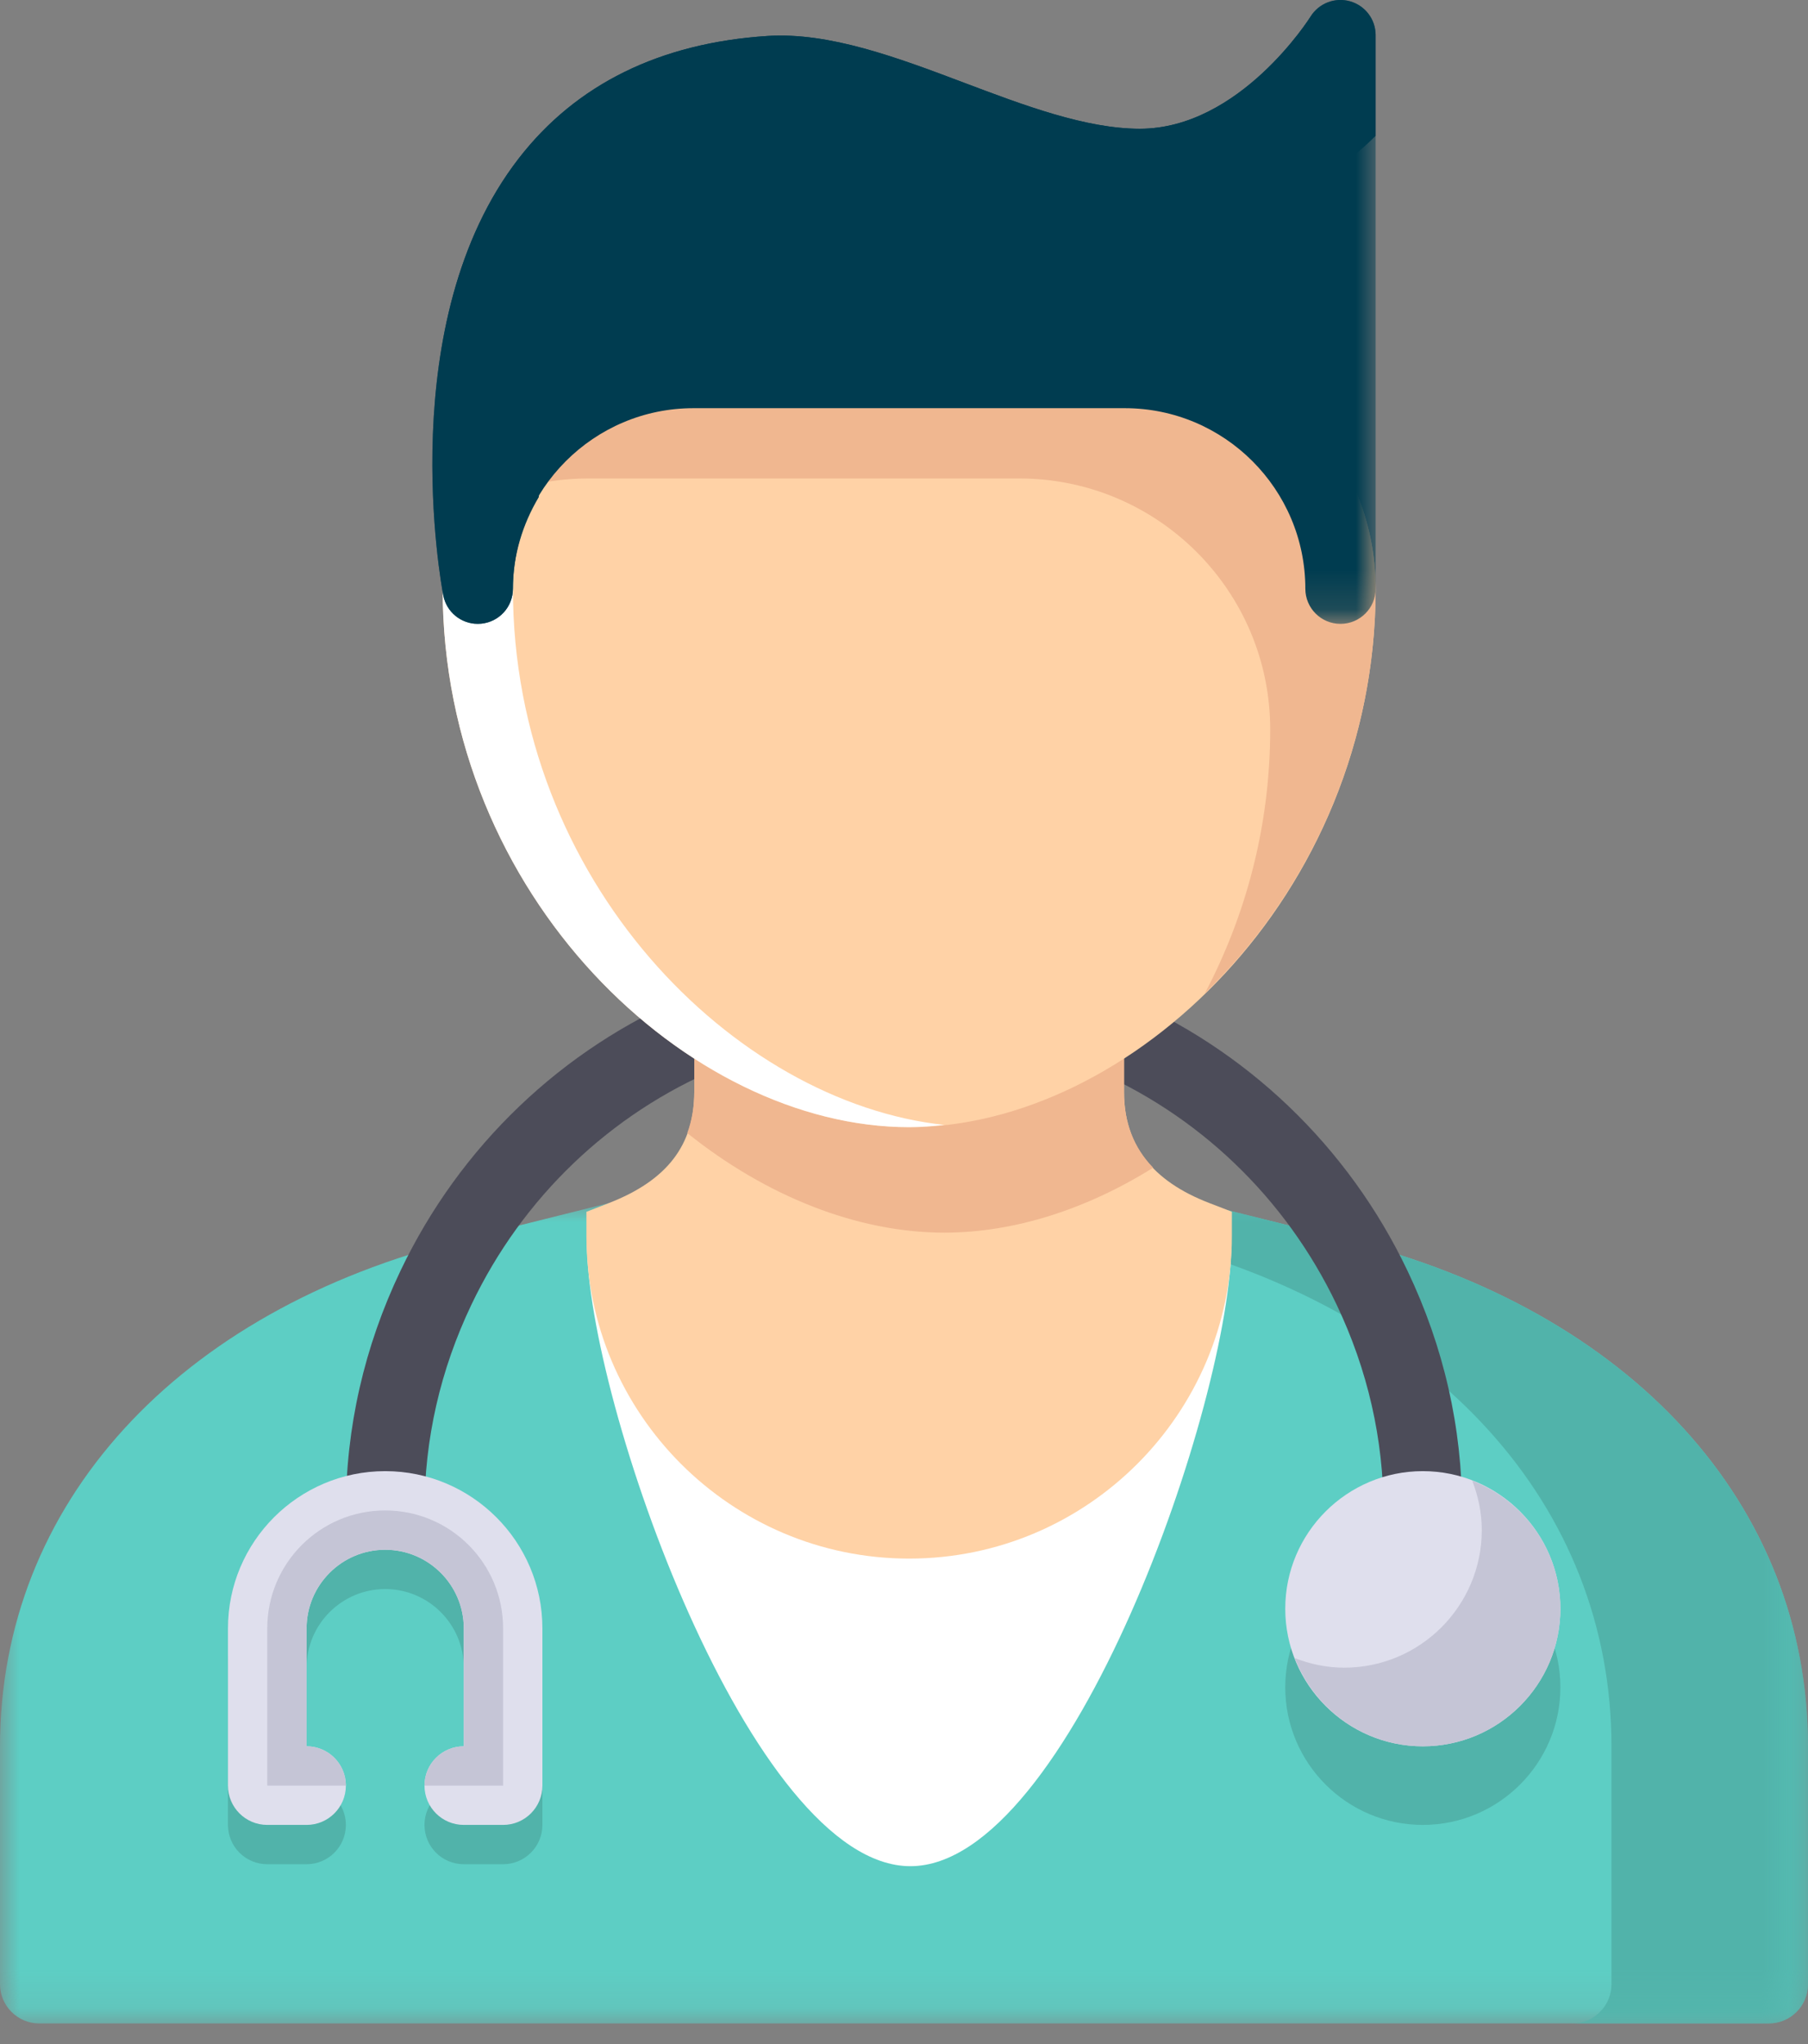
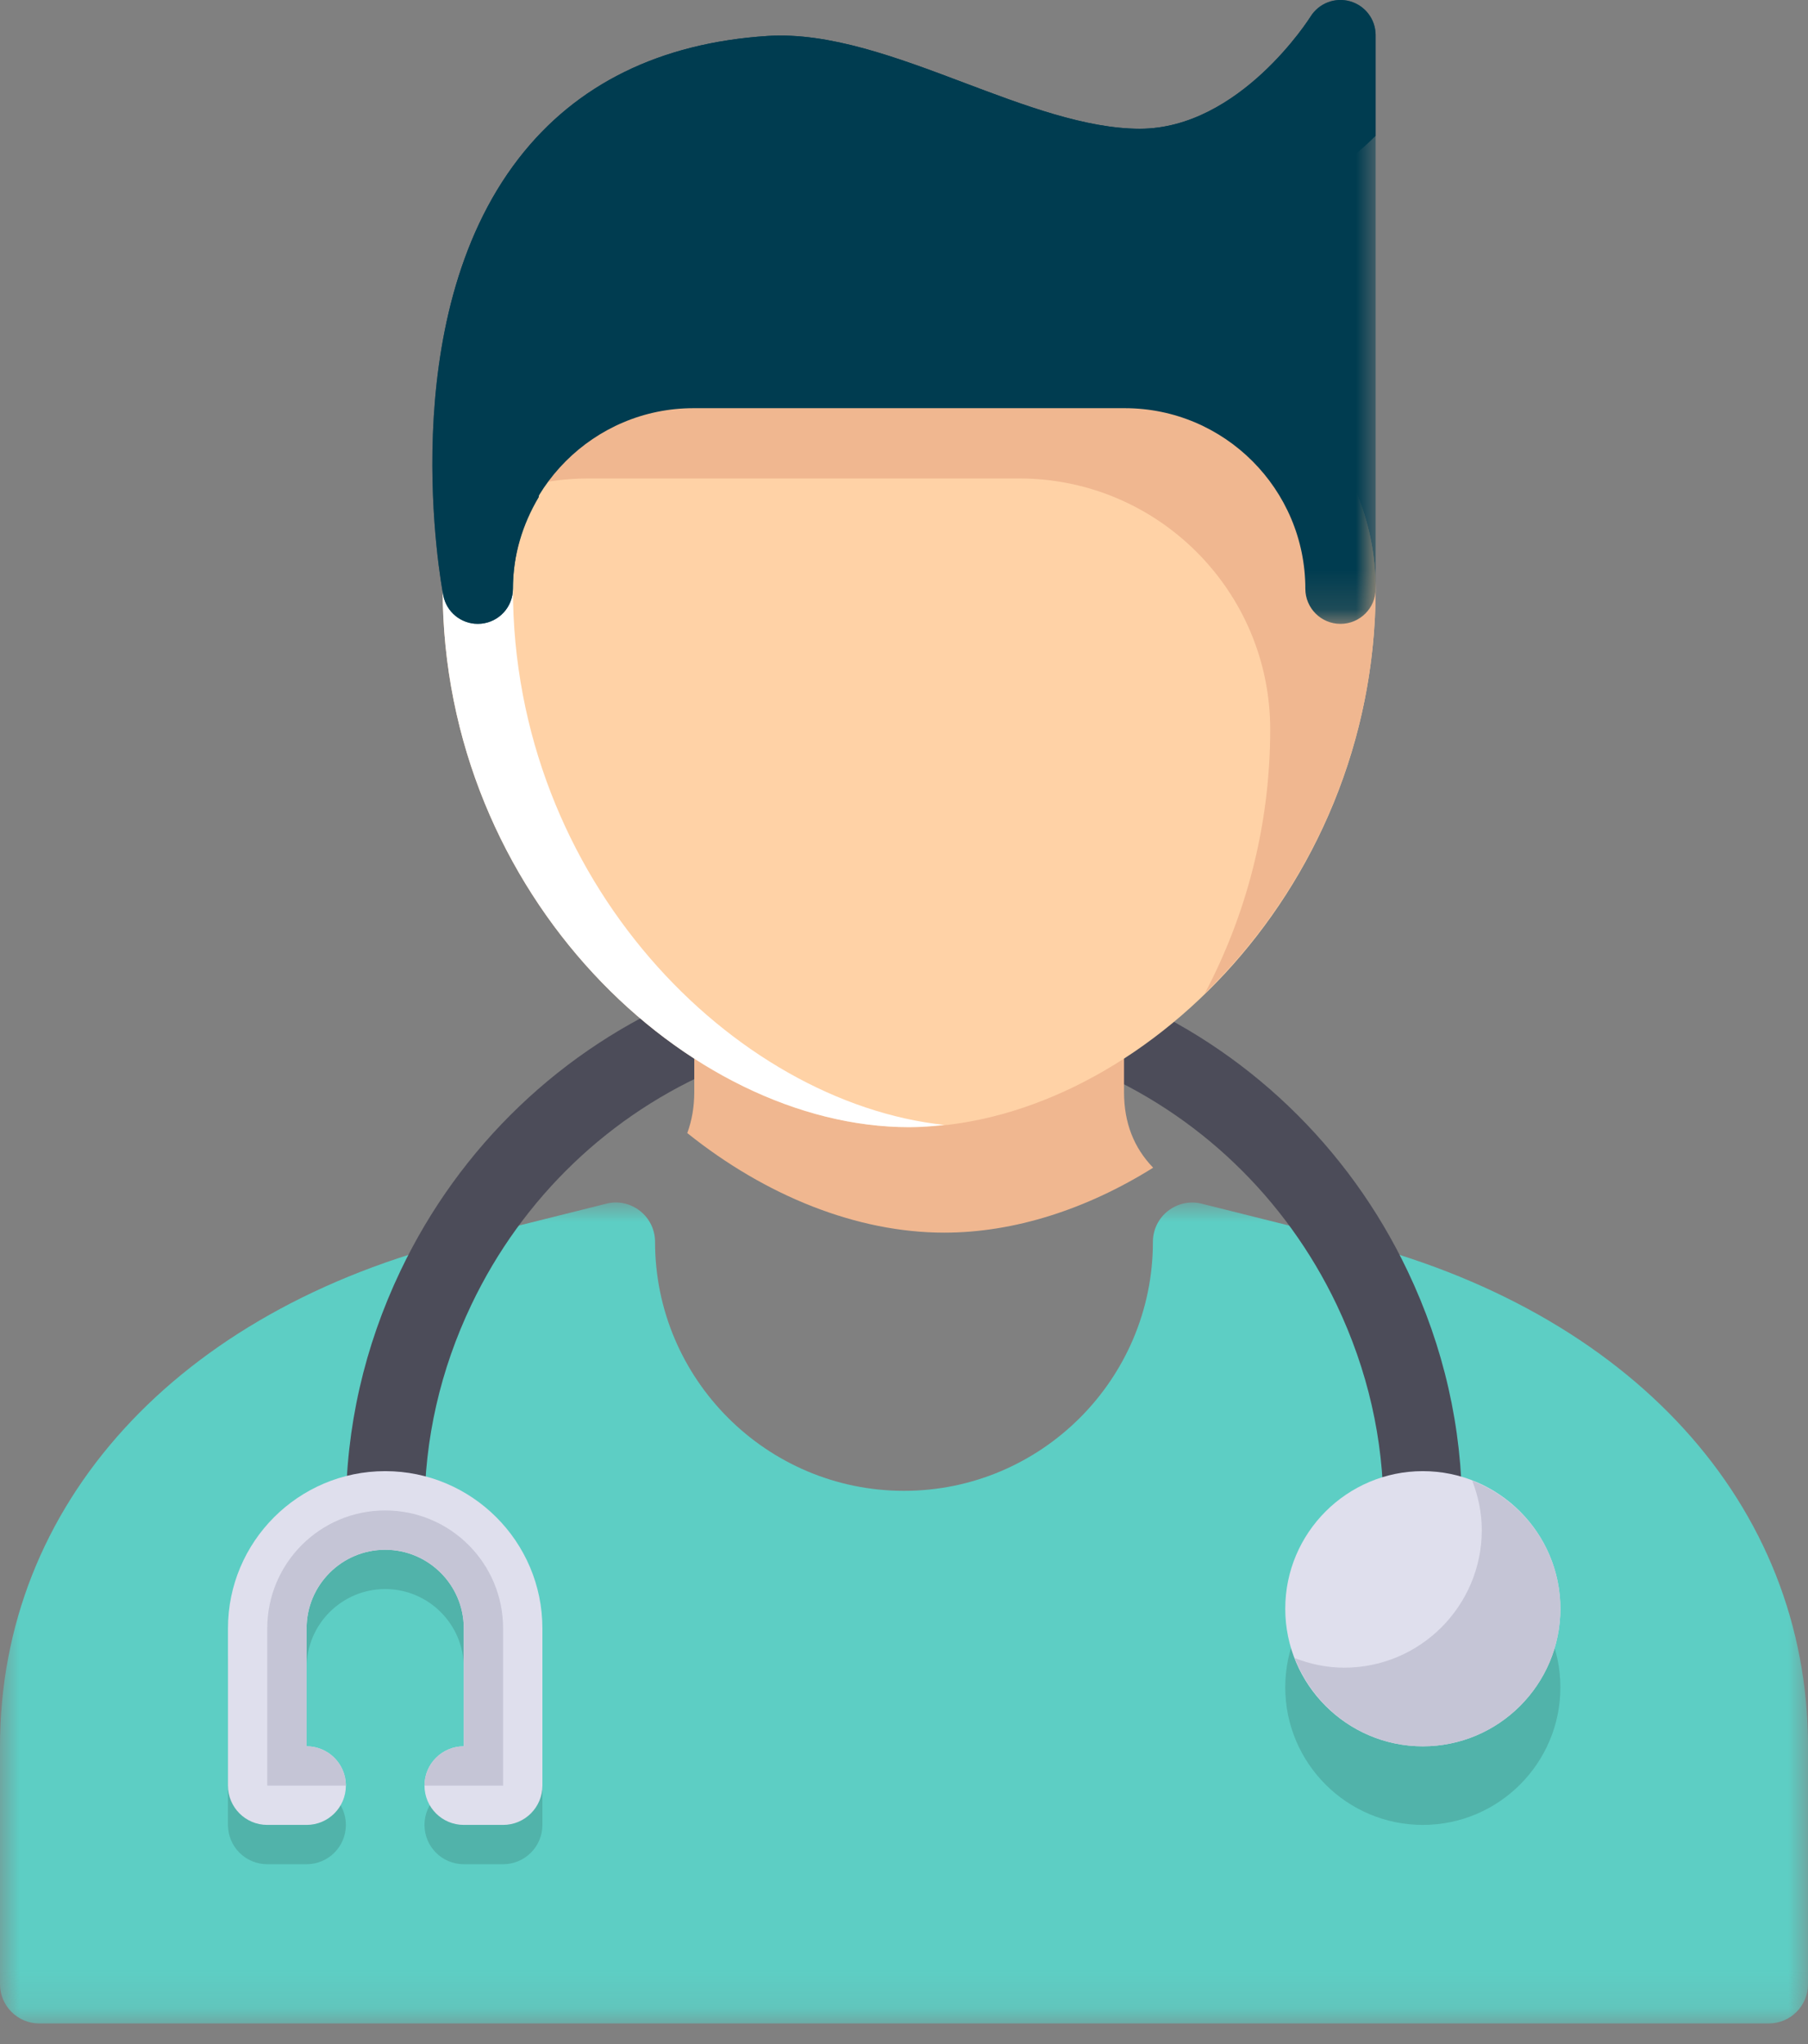
<svg xmlns="http://www.w3.org/2000/svg" xmlns:xlink="http://www.w3.org/1999/xlink" width="46px" height="52px" viewBox="0 0 46 52" version="1.1">
  <rect x="0" y="0" width="46" height="52" fill="#808080" stroke="none" />
  <title>Group 41</title>
  <defs>
    <polygon id="path-1" points="0 0 46 0 46 20.885 0 20.885" />
-     <polygon id="path-3" points="0 0 16.661 0 16.661 20.884 0 20.884" />
    <polygon id="path-5" points="0 0 24 0 24 15.871 0 15.871" />
  </defs>
  <g id="Page-1" stroke="none" stroke-width="1" fill="none" fill-rule="evenodd">
    <g id="AnaaoAssomed_1440" transform="translate(-234, -1109)">
      <g id="Group-41" transform="translate(234, 1108.999)">
        <g id="Group-3" transform="translate(0, 30.591)">
          <mask id="mask-2" fill="white">
            <use xlink:href="#path-1" />
          </mask>
          <g id="Clip-2" />
          <path d="M34.242,0.949 L30.575,0.032 C30.278,-0.044 29.961,0.024 29.718,0.214 C29.474,0.403 29.333,0.694 29.333,1.002 C29.333,4.494 26.492,7.336 23,7.336 C19.508,7.336 16.666,4.494 16.666,1.002 C16.666,0.694 16.524,0.403 16.282,0.214 C16.038,0.023 15.721,-0.046 15.424,0.032 L11.76,0.948 C4.506,2.742 0,7.681 0,13.836 L0,19.886 C0,20.438 0.448,20.886 1,20.886 L45,20.886 C45.553,20.886 46,20.438 46,19.886 L46,13.836 C46,7.681 41.494,2.742 34.242,0.949" id="Fill-1" fill="#5DCEC4" mask="url(#mask-2)" />
        </g>
        <g id="Group-6" transform="translate(29.339, 30.592)">
          <mask id="mask-4" fill="white">
            <use xlink:href="#path-3" />
          </mask>
          <g id="Clip-5" />
          <path d="M4.903,0.948 L1.236,0.031 C0.939,-0.045 0.622,0.023 0.379,0.213 C0.143,0.397 0.008,0.678 0,0.975 C7.194,2.788 11.661,7.708 11.661,13.835 L11.661,19.885 C11.661,20.437 11.214,20.885 10.661,20.885 L15.661,20.885 C16.214,20.885 16.661,20.437 16.661,19.885 L16.661,13.835 C16.661,7.68 12.155,2.741 4.903,0.948" id="Fill-4" fill="#51B3AA" mask="url(#mask-4)" />
        </g>
-         <path d="M27.745,27.926 L27.745,26.579 C26.291,27.433 24.719,27.926 23.162,27.926 C21.605,27.926 20.033,27.433 18.578,26.579 L18.578,27.926 C18.578,29.951 16.449,31.593 14.931,31.593 C14.931,35.643 19.112,47.476 23.162,47.476 C27.212,47.476 31.331,35.643 31.331,31.593 C29.812,31.593 27.745,29.951 27.745,27.926" id="Fill-7" fill="#FFFFFF" />
        <path d="M9.8,39.426 C9.248,39.426 8.8,38.979 8.8,38.426 C8.8,36.315 9.267,34.265 10.188,32.332 C11.698,29.163 14.299,26.675 17.511,25.327 C18.022,25.114 18.607,25.353 18.82,25.863 C19.034,26.372 18.794,26.958 18.285,27.172 C15.526,28.329 13.292,30.467 11.993,33.193 C11.201,34.854 10.8,36.614 10.8,38.426 C10.8,38.979 10.352,39.426 9.8,39.426" id="Fill-9" fill="#4C4C59" />
        <path d="M36.2,39.426 C35.647,39.426 35.2,38.979 35.2,38.426 C35.2,36.615 34.799,34.855 34.008,33.193 C32.709,30.468 30.474,28.329 27.715,27.172 C27.205,26.958 26.966,26.372 27.18,25.863 C27.392,25.354 27.98,25.113 28.488,25.327 C31.701,26.675 34.303,29.163 35.812,32.333 C36.733,34.265 37.2,36.315 37.2,38.426 C37.2,38.979 36.753,39.426 36.2,39.426" id="Fill-11" fill="#4C4C59" />
        <path d="M9.8,38.426 C7.594,38.426 5.8,40.22 5.8,42.426 L5.8,46.426 C5.8,46.979 6.248,47.426 6.8,47.426 L7.8,47.426 C8.352,47.426 8.8,46.979 8.8,46.426 C8.8,45.873 8.352,45.426 7.8,45.426 L7.8,42.426 C7.8,41.323 8.697,40.426 9.8,40.426 C10.903,40.426 11.8,41.323 11.8,42.426 L11.8,45.426 C11.248,45.426 10.8,45.873 10.8,46.426 C10.8,46.979 11.248,47.426 11.8,47.426 L12.8,47.426 C13.352,47.426 13.8,46.979 13.8,46.426 L13.8,42.426 C13.8,40.22 12.006,38.426 9.8,38.426" id="Fill-13" fill="#51B3AA" />
        <path d="M9.8,37.426 C7.594,37.426 5.8,39.22 5.8,41.426 L5.8,45.426 C5.8,45.979 6.248,46.426 6.8,46.426 L7.8,46.426 C8.352,46.426 8.8,45.979 8.8,45.426 C8.8,44.873 8.352,44.426 7.8,44.426 L7.8,41.426 C7.8,40.323 8.697,39.426 9.8,39.426 C10.903,39.426 11.8,40.323 11.8,41.426 L11.8,44.426 C11.248,44.426 10.8,44.873 10.8,45.426 C10.8,45.979 11.248,46.426 11.8,46.426 L12.8,46.426 C13.352,46.426 13.8,45.979 13.8,45.426 L13.8,41.426 C13.8,39.22 12.006,37.426 9.8,37.426" id="Fill-15" fill="#DFDFED" />
        <path d="M12.8,41.426 C12.8,39.769 11.457,38.426 9.8,38.426 C8.143,38.426 6.8,39.769 6.8,41.426 L6.8,45.426 L8.8,45.426 C8.8,44.873 8.352,44.426 7.8,44.426 L7.8,41.426 C7.8,40.324 8.697,39.426 9.8,39.426 C10.903,39.426 11.8,40.324 11.8,41.426 L11.8,44.426 C11.248,44.426 10.8,44.873 10.8,45.426 L12.8,45.426 L12.8,41.426 Z" id="Fill-17" fill="#C5C5D6" />
        <path d="M36.2,46.426 C34.27,46.426 32.7,44.856 32.7,42.926 C32.7,40.996 34.27,39.426 36.2,39.426 C38.13,39.426 39.7,40.996 39.7,42.926 C39.7,44.856 38.13,46.426 36.2,46.426" id="Fill-19" fill="#51B3AA" />
        <path d="M36.2,44.426 C34.27,44.426 32.7,42.856 32.7,40.926 C32.7,38.996 34.27,37.426 36.2,37.426 C38.13,37.426 39.7,38.996 39.7,40.926 C39.7,42.856 38.13,44.426 36.2,44.426" id="Fill-21" fill="#DFDFED" />
        <path d="M37.457,37.669 C37.609,38.06 37.7,38.482 37.7,38.926 C37.7,40.856 36.13,42.426 34.2,42.426 C33.756,42.426 33.335,42.334 32.943,42.183 C33.45,43.491 34.715,44.426 36.2,44.426 C38.13,44.426 39.7,42.856 39.7,40.926 C39.7,39.44 38.766,38.176 37.457,37.669" id="Fill-23" fill="#C5C5D6" />
-         <path d="M30.769,30.606 C29.308,30.044 28.598,29.12 28.598,27.782 L28.598,24.876 L27.251,25.667 C25.892,26.466 24.467,26.888 23.131,26.888 C21.795,26.888 20.37,26.466 19.011,25.667 L17.664,24.876 L17.664,27.782 C17.664,29.132 16.973,30.03 15.49,30.607 L14.92,30.829 L14.92,31.44 C14.92,35.968 18.604,39.651 23.131,39.651 C27.658,39.651 31.342,35.968 31.342,31.44 L31.342,30.827 L30.769,30.606 Z" id="Fill-25" fill="#FFD2A6" />
        <path d="M28.598,24.876 L27.251,25.667 C25.892,26.466 24.467,26.888 23.131,26.888 C21.795,26.888 20.37,26.466 19.011,25.667 L17.664,24.876 L17.664,27.782 C17.664,28.167 17.601,28.512 17.486,28.826 C19.484,30.427 21.804,31.359 24.025,31.359 C25.804,31.359 27.648,30.764 29.339,29.707 C28.847,29.198 28.598,28.563 28.598,27.782 L28.598,24.876 Z" id="Fill-27" fill="#F0B790" />
        <path d="M28.619,8.596 L17.643,8.596 C14.124,8.596 11.262,11.459 11.262,14.978 C11.262,22.817 17.529,28.676 23.131,28.676 C28.733,28.676 34.999,22.817 34.999,14.978 C34.999,11.459 32.138,8.596 28.619,8.596" id="Fill-29" fill="#FFD2A6" />
        <path d="M35,14.978 C35,11.459 32.137,8.596 28.619,8.596 L17.644,8.596 C14.747,8.596 12.299,10.538 11.523,13.187 C12.516,12.548 13.695,12.173 14.961,12.173 L25.936,12.173 C29.455,12.173 32.317,15.036 32.317,18.555 C32.317,21.034 31.688,23.312 30.654,25.272 C33.19,22.806 35,19.183 35,14.978" id="Fill-31" fill="#F0B790" />
        <path d="M13.05,14.978 C13.05,11.459 15.912,8.596 19.431,8.596 L17.643,8.596 C14.124,8.596 11.262,11.459 11.262,14.978 C11.262,22.818 17.529,28.676 23.131,28.676 C23.427,28.676 23.727,28.651 24.026,28.619 C18.671,28.042 13.05,22.403 13.05,14.978" id="Fill-33" fill="#FFFFFF" />
        <g id="Group-37" transform="translate(11, 0.001)">
          <mask id="mask-6" fill="white">
            <use xlink:href="#path-5" />
          </mask>
          <g id="Clip-36" />
          <path d="M23.35,0.034 C22.963,-0.076 22.555,0.084 22.344,0.423 C22.327,0.452 20.545,3.276 17.999,3.276 C16.63,3.276 15.049,2.68 13.521,2.102 C11.84,1.468 10.103,0.815 8.529,0.915 C5.789,1.094 3.657,2.143 2.194,4.036 C-1.011,8.181 0.224,14.863 0.278,15.145 C0.359,15.57 0.731,15.871 1.155,15.871 C1.184,15.871 1.212,15.87 1.241,15.867 C1.7,15.824 2.05,15.438 2.05,14.977 C2.05,12.444 4.111,10.384 6.643,10.384 L17.618,10.384 C20.151,10.384 22.211,12.444 22.211,14.977 C22.211,15.471 22.612,15.871 23.105,15.871 C23.599,15.871 24,15.471 24,14.977 L24,0.893 C24,0.493 23.734,0.143 23.35,0.034" id="Fill-35" fill="#003C50" mask="url(#mask-6)" />
        </g>
        <g id="Group-40" transform="translate(11, 0)" fill="#003C50">
          <path d="M11.211,2.704 C12.786,2.604 14.523,3.257 16.203,3.891 C17.732,4.468 19.312,5.065 20.682,5.065 C22.07,5.065 23.228,4.226 23.999,3.457 L23.999,0.893 C23.999,0.494 23.734,0.144 23.35,0.034 C22.963,-0.076 22.555,0.084 22.344,0.423 C22.327,0.452 20.545,3.276 17.999,3.276 C16.63,3.276 15.049,2.68 13.52,2.103 C11.84,1.468 10.103,0.815 8.528,0.916 C5.789,1.094 3.657,2.144 2.194,4.036 C-1.011,8.181 0.224,14.864 0.278,15.146 C0.359,15.571 0.731,15.872 1.155,15.872 C1.183,15.872 1.212,15.871 1.241,15.868 C1.7,15.824 2.05,15.439 2.05,14.977 C2.05,14.123 2.3,13.333 2.708,12.647 C2.812,10.458 3.317,7.842 4.877,5.824 C6.34,3.932 8.471,2.882 11.211,2.704" id="Fill-38" />
        </g>
      </g>
    </g>
  </g>
</svg>